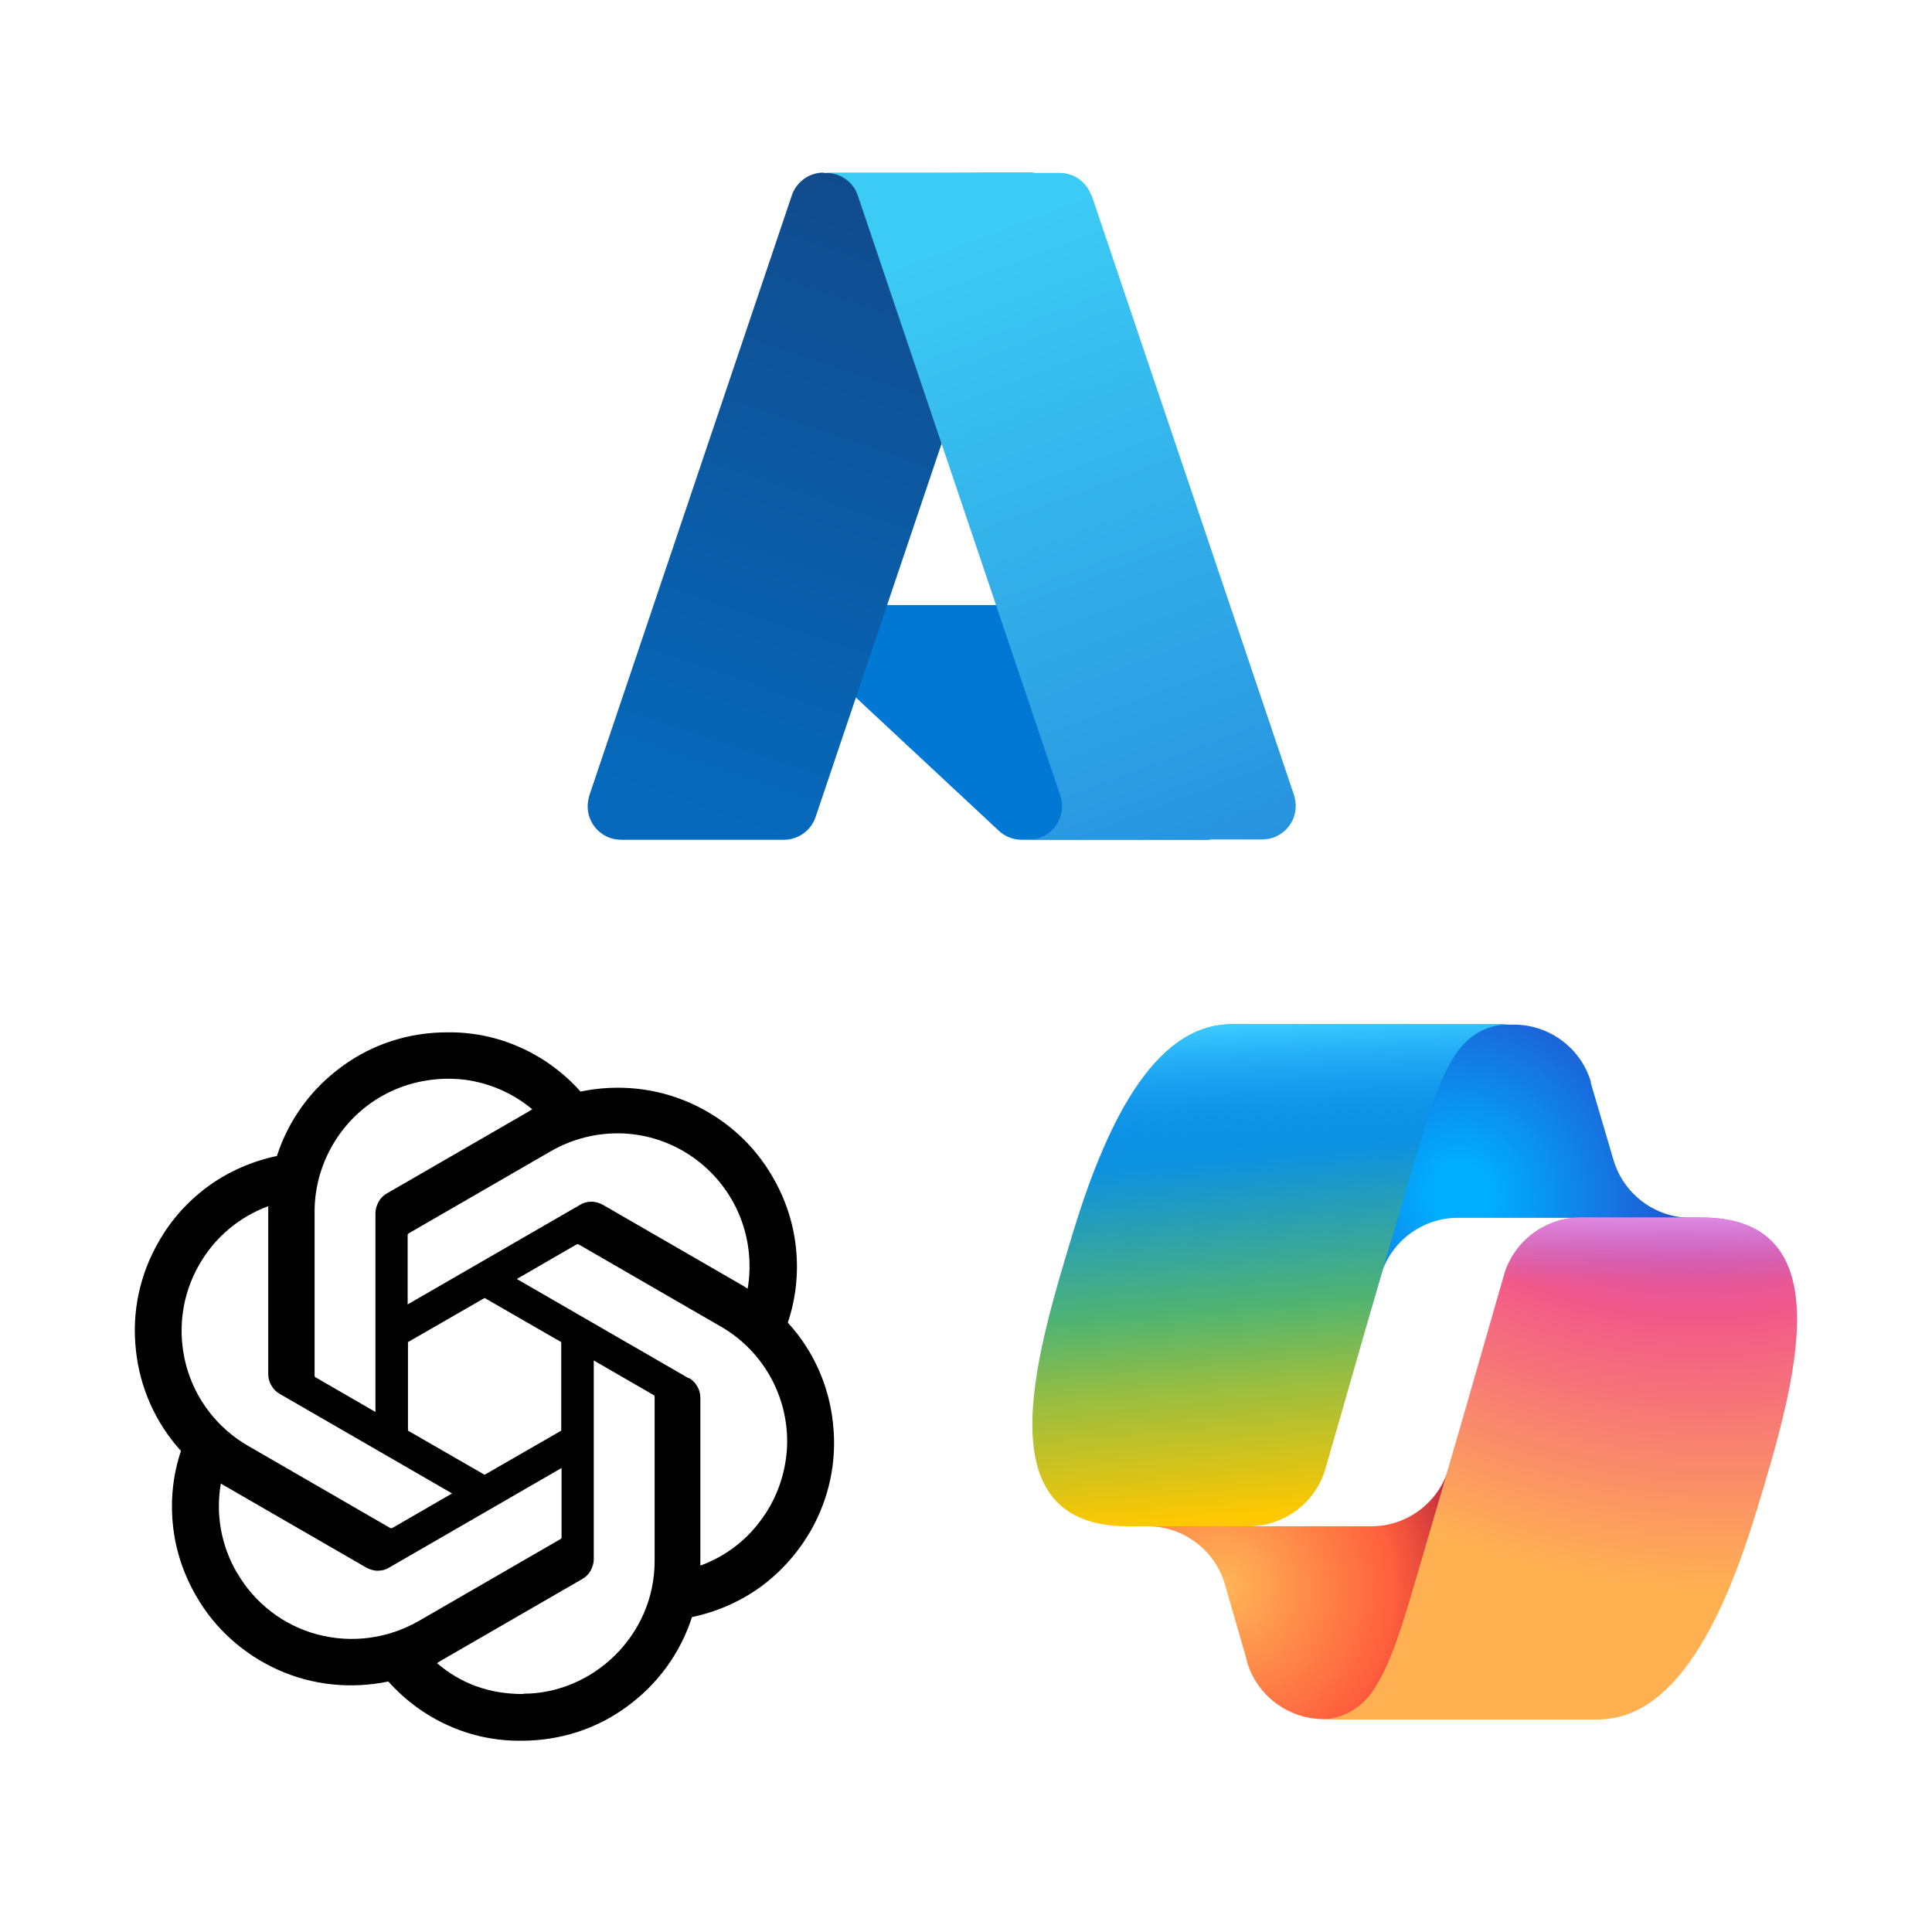
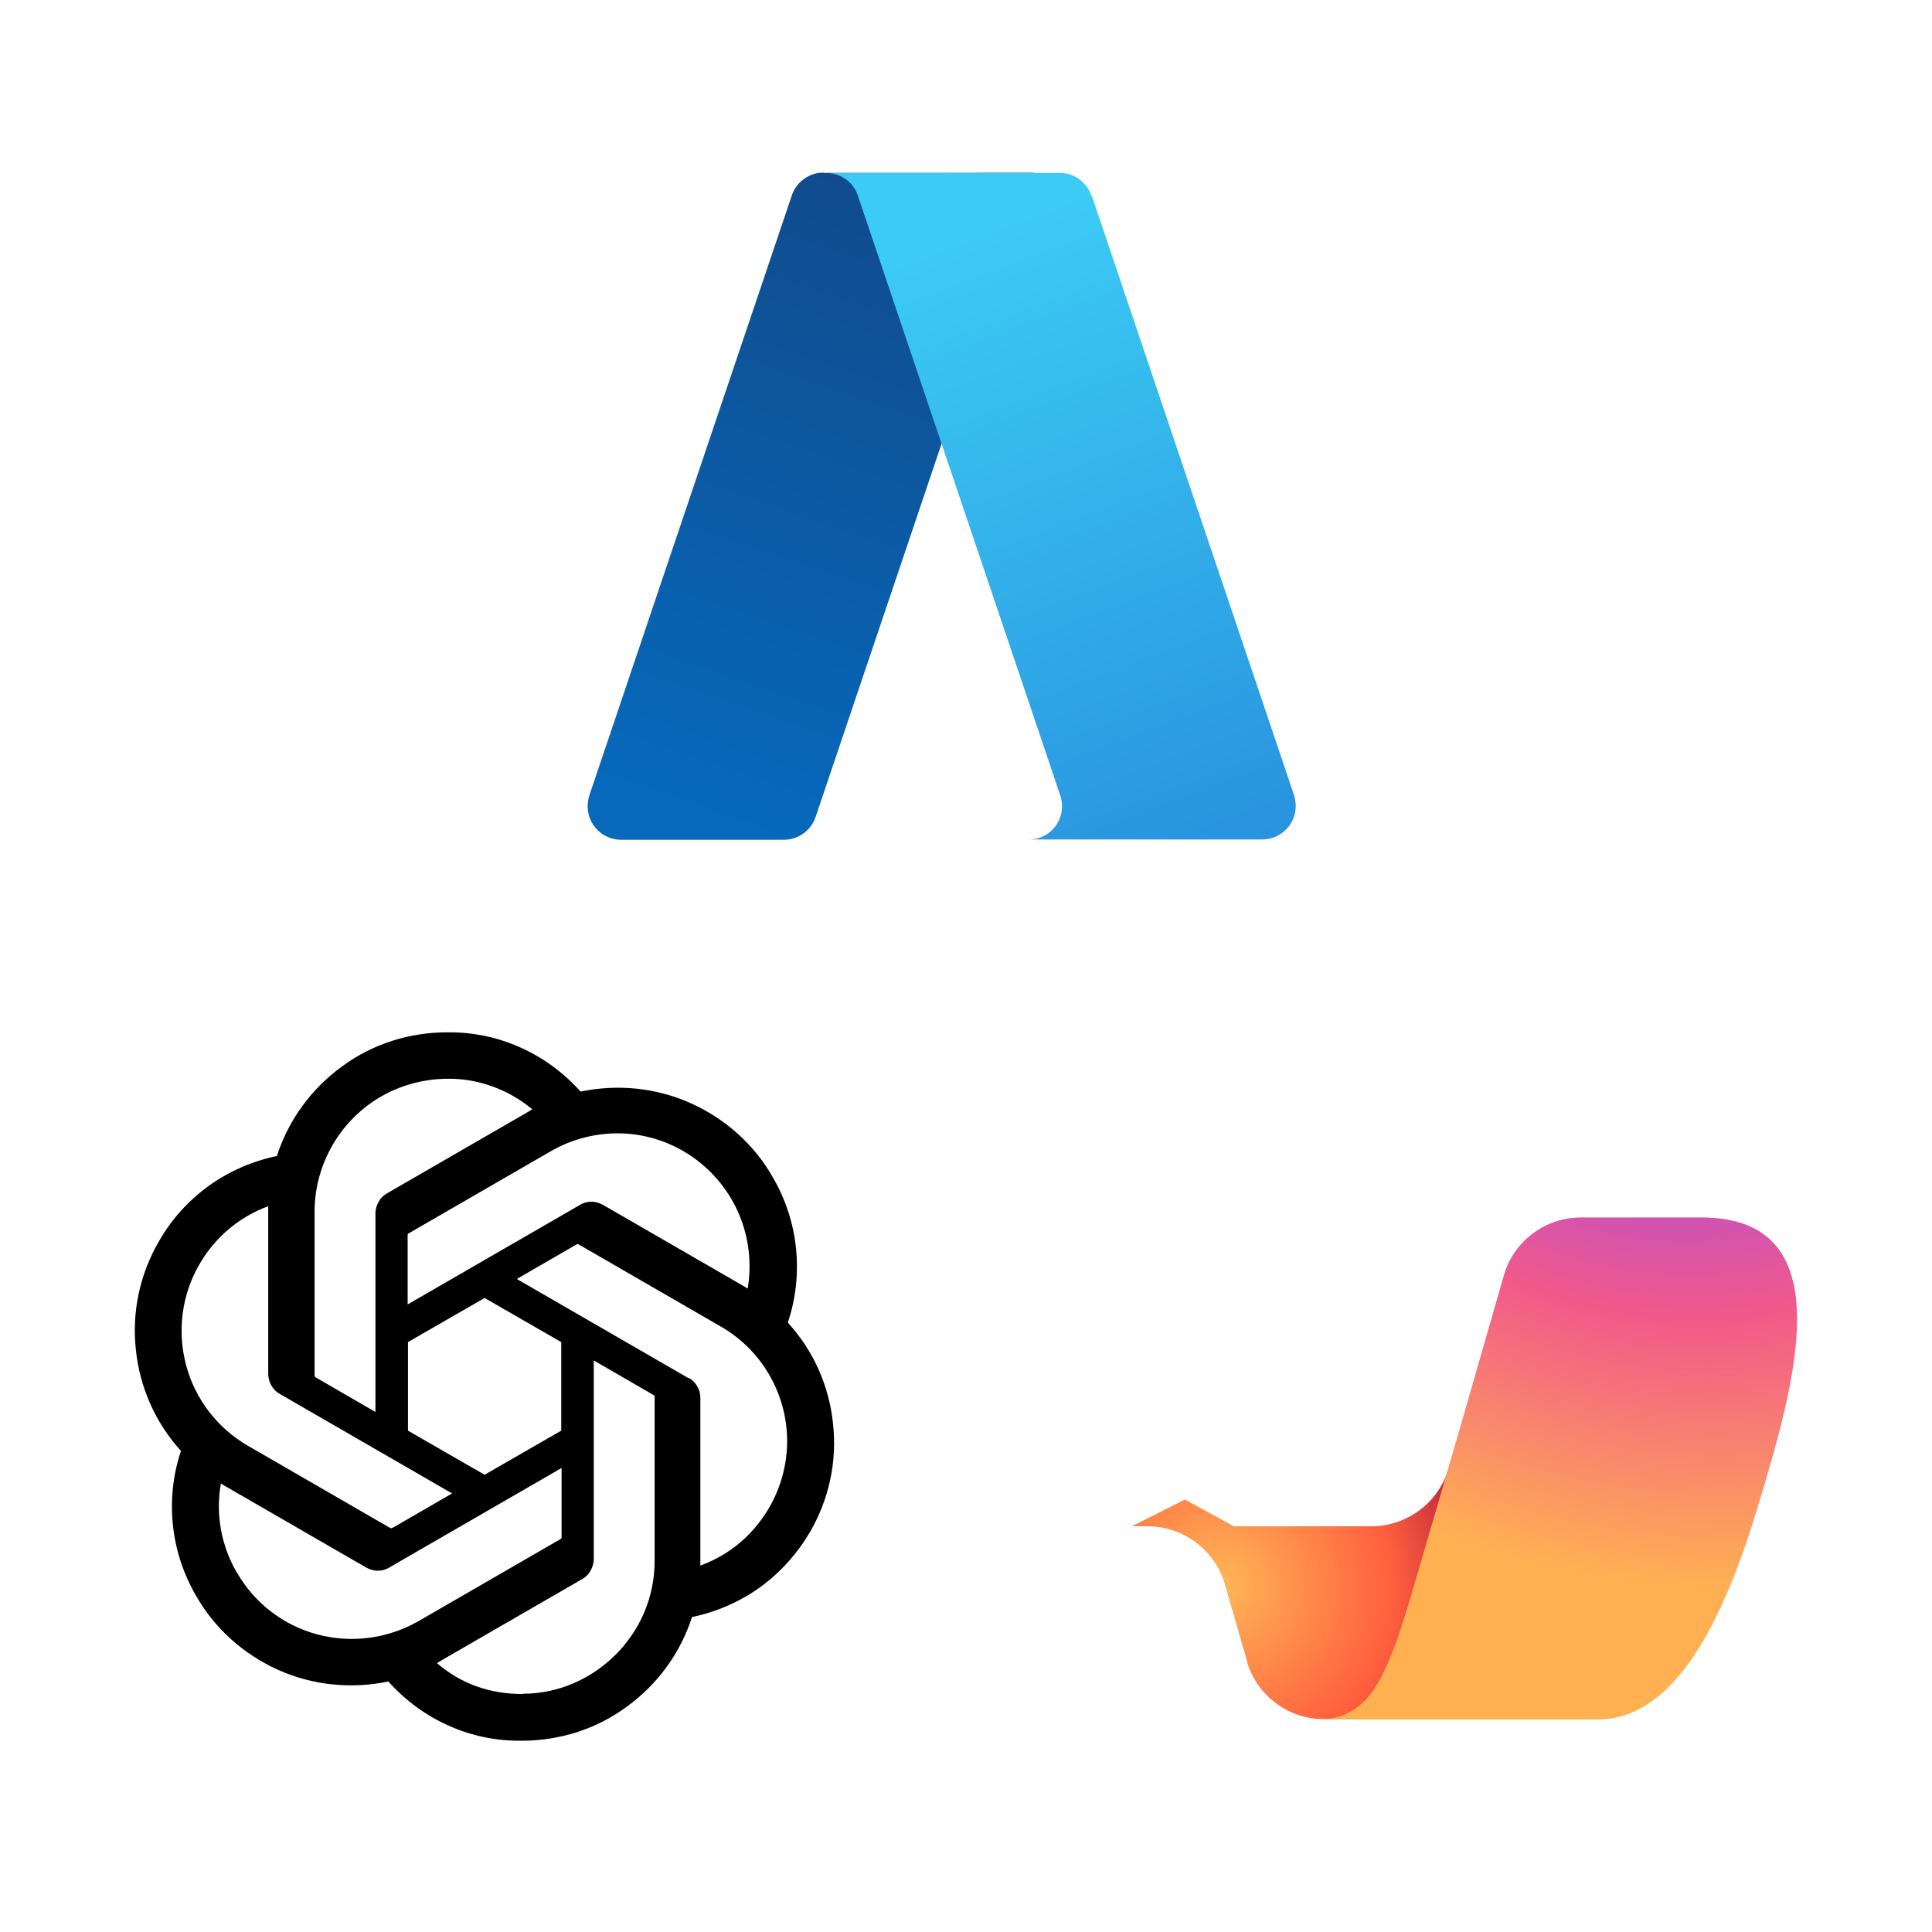
<svg xmlns="http://www.w3.org/2000/svg" id="Logos" viewBox="0 0 60 60">
  <defs>
    <style>
      .cls-1 {
        fill: url(#Unbenannter_Verlauf_32);
      }

      .cls-2 {
        fill: url(#Unbenannter_Verlauf_3);
      }

      .cls-3 {
        fill: url(#Unbenannter_Verlauf_15);
      }

      .cls-4 {
        fill: url(#Unbenannter_Verlauf_17);
      }

      .cls-5 {
        fill: url(#Unbenannter_Verlauf_14);
      }

      .cls-6 {
        fill: url(#Unbenannter_Verlauf_4);
      }

      .cls-7 {
        fill: #0078d4;
      }

      .cls-8 {
        fill: url(#Unbenannter_Verlauf_2);
      }

      .cls-9 {
        fill: url(#Unbenannter_Verlauf_13);
      }

      .cls-10 {
        fill: url(#Unbenannter_Verlauf_16);
      }
    </style>
    <linearGradient id="Unbenannter_Verlauf_4" data-name="Unbenannter Verlauf 4" x1="-1676.65" y1="93.01" x2="-1680.98" y2="105.78" gradientTransform="translate(2647.72 -138.42) scale(1.56)" gradientUnits="userSpaceOnUse">
      <stop offset="0" stop-color="#114a8b" />
      <stop offset="1" stop-color="#0669bc" />
    </linearGradient>
    <linearGradient id="Unbenannter_Verlauf_2" data-name="Unbenannter Verlauf 2" x1="-1675.3" y1="98.96" x2="-1676.3" y2="99.3" gradientTransform="translate(2647.72 -138.42) scale(1.56)" gradientUnits="userSpaceOnUse">
      <stop offset="0" stop-color="#000" stop-opacity=".3" />
      <stop offset=".07" stop-color="#000" stop-opacity=".2" />
      <stop offset=".32" stop-color="#000" stop-opacity=".1" />
      <stop offset=".62" stop-color="#000" stop-opacity=".05" />
      <stop offset="1" stop-color="#000" stop-opacity="0" />
    </linearGradient>
    <linearGradient id="Unbenannter_Verlauf_3" data-name="Unbenannter Verlauf 3" x1="-1675.82" y1="92.62" x2="-1671.08" y2="105.26" gradientTransform="translate(2647.72 -138.42) scale(1.56)" gradientUnits="userSpaceOnUse">
      <stop offset="0" stop-color="#3ccbf4" />
      <stop offset="1" stop-color="#2892df" />
    </linearGradient>
    <radialGradient id="Unbenannter_Verlauf_32" data-name="Unbenannter Verlauf 32" cx="-1915.92" cy="132.73" fx="-1915.92" fy="132.73" r=".54" gradientTransform="translate(-19276.95 -26979.88) rotate(-129.3) scale(17.3 -16.27)" gradientUnits="userSpaceOnUse">
      <stop offset=".1" stop-color="#00aeff" />
      <stop offset=".77" stop-color="#2253ce" />
      <stop offset="1" stop-color="#0736c4" />
    </radialGradient>
    <radialGradient id="Unbenannter_Verlauf_17" data-name="Unbenannter Verlauf 17" cx="-1715.1" cy="260.98" fx="-1715.1" fy="260.98" r=".54" gradientTransform="translate(13799.57 24113.73) rotate(51.84) scale(15.99 -15.51)" gradientUnits="userSpaceOnUse">
      <stop offset="0" stop-color="#ffb657" />
      <stop offset=".63" stop-color="#ff5f3d" />
      <stop offset=".92" stop-color="#c02b3c" />
    </radialGradient>
    <linearGradient id="Unbenannter_Verlauf_16" data-name="Unbenannter Verlauf 16" x1="39.09" y1="-487.76" x2="40.32" y2="-502.05" gradientTransform="translate(0 -454.18) scale(1 -1)" gradientUnits="userSpaceOnUse">
      <stop offset=".16" stop-color="#0d91e1" />
      <stop offset=".49" stop-color="#52b471" />
      <stop offset=".65" stop-color="#98bd42" />
      <stop offset=".94" stop-color="#ffc800" />
    </linearGradient>
    <linearGradient id="Unbenannter_Verlauf_15" data-name="Unbenannter Verlauf 15" x1="39.21" y1="-485.97" x2="39.88" y2="-501.56" gradientTransform="translate(0 -454.18) scale(1 -1)" gradientUnits="userSpaceOnUse">
      <stop offset="0" stop-color="#3dcbff" />
      <stop offset=".25" stop-color="#0588f7" stop-opacity="0" />
    </linearGradient>
    <radialGradient id="Unbenannter_Verlauf_14" data-name="Unbenannter Verlauf 14" cx="-1818.17" cy="236.26" fx="-1818.17" fy="236.26" r=".54" gradientTransform="translate(-33241 62332.72) rotate(109.27) scale(38.39 -45.99)" gradientUnits="userSpaceOnUse">
      <stop offset=".07" stop-color="#8c48ff" />
      <stop offset=".5" stop-color="#f2598a" />
      <stop offset=".9" stop-color="#ffb152" />
    </radialGradient>
    <linearGradient id="Unbenannter_Verlauf_13" data-name="Unbenannter Verlauf 13" x1="48.41" y1="-491.02" x2="48.4" y2="-495.27" gradientTransform="translate(0 -454.18) scale(1 -1)" gradientUnits="userSpaceOnUse">
      <stop offset=".06" stop-color="#f8adfa" />
      <stop offset=".71" stop-color="#a86edd" stop-opacity="0" />
    </linearGradient>
  </defs>
  <g>
-     <path class="cls-7" d="M35.03,18.79h-10.31c-.26,0-.48.21-.48.48,0,.13.05.26.15.35l6.63,6.18c.19.18.45.28.71.28h5.84l-2.54-7.29Z" />
    <path class="cls-6" d="M25.58,5.37h6.5l-6.75,20c-.14.42-.54.71-.98.71h-5.06c-.57,0-1.04-.46-1.04-1.04,0-.11.02-.22.05-.33l6.29-18.64c.14-.42.54-.71.98-.71h0Z" />
    <path class="cls-8" d="M25.58,5.37c-.45,0-.85.29-.98.72l-6.28,18.6c-.19.54.09,1.13.62,1.32.11.04.23.06.35.06h5.19c.39-.07.72-.35.85-.72l1.25-3.69,4.47,4.17c.19.16.42.24.67.24h5.82l-2.55-7.29h-7.44s4.55-13.42,4.55-13.42h-6.53Z" />
    <path class="cls-2" d="M33.89,6.07c-.14-.42-.54-.7-.98-.7h-7.25c.44,0,.84.28.98.7l6.29,18.64c.18.54-.11,1.13-.65,1.31-.11.04-.22.05-.33.05h7.25c.57,0,1.04-.46,1.04-1.04,0-.11-.02-.22-.05-.33l-6.29-18.64Z" />
  </g>
  <g>
-     <path class="cls-1" d="M49.41,33.61c-.31-1.06-1.29-1.79-2.4-1.79h-.73c-1.21,0-2.24.86-2.46,2.05l-1.25,6.81.31-1.06c.31-1.07,1.29-1.8,2.4-1.8h4.24l1.78.69,1.71-.69h-.5c-1.11,0-2.08-.73-2.4-1.79l-.71-2.41Z" />
    <path class="cls-4" d="M38.72,51.59c.31,1.07,1.29,1.8,2.4,1.8h1.55c1.35,0,2.46-1.08,2.5-2.43l.17-6.56-.35,1.2c-.31,1.06-1.29,1.8-2.4,1.8h-4.27l-1.52-.83-1.65.83h.49c1.11,0,2.09.74,2.4,1.8l.69,2.39Z" />
-     <path class="cls-10" d="M46.9,31.81h-8.65c-2.47,0-3.96,3.27-4.95,6.54-1.17,3.87-2.71,9.05,1.73,9.05h3.74c1.12,0,2.1-.74,2.4-1.81.65-2.27,1.79-6.24,2.68-9.26.45-1.53.83-2.85,1.41-3.67.33-.46.87-.85,1.63-.85Z" />
-     <path class="cls-3" d="M46.9,31.81h-8.65c-2.47,0-3.96,3.27-4.95,6.54-1.17,3.87-2.71,9.05,1.73,9.05h3.74c1.12,0,2.1-.74,2.4-1.81.65-2.27,1.79-6.24,2.68-9.26.45-1.53.83-2.85,1.41-3.67.33-.46.87-.85,1.63-.85Z" />
    <path class="cls-5" d="M40.97,53.4h8.65c2.47,0,3.96-3.27,4.95-6.54,1.17-3.87,2.71-9.05-1.73-9.05h-3.74c-1.12,0-2.1.74-2.4,1.81-.65,2.27-1.79,6.24-2.68,9.26-.45,1.53-.83,2.85-1.41,3.67-.33.46-.87.85-1.63.85Z" />
-     <path class="cls-9" d="M40.97,53.4h8.65c2.47,0,3.96-3.27,4.95-6.54,1.17-3.87,2.71-9.05-1.73-9.05h-3.74c-1.12,0-2.1.74-2.4,1.81-.65,2.27-1.79,6.24-2.68,9.26-.45,1.53-.83,2.85-1.41,3.67-.33.46-.87.85-1.63.85Z" />
  </g>
  <path d="M24.47,41.06c.25-.74.33-1.53.25-2.3-.08-.78-.33-1.53-.72-2.2-.58-1.02-1.48-1.82-2.55-2.3-1.07-.48-2.27-.6-3.42-.36-.52-.58-1.15-1.05-1.87-1.37-.71-.32-1.48-.48-2.27-.47-1.18,0-2.32.36-3.27,1.06-.95.69-1.66,1.66-2.02,2.78-.76.16-1.48.47-2.12.93-.63.46-1.16,1.04-1.55,1.73-.59,1.02-.84,2.19-.71,3.36.12,1.17.61,2.27,1.4,3.14-.25.74-.33,1.53-.25,2.3.08.78.33,1.53.72,2.2.58,1.02,1.48,1.82,2.55,2.3,1.07.48,2.27.6,3.42.36.52.58,1.15,1.05,1.87,1.37.71.32,1.48.48,2.27.47,1.18,0,2.32-.36,3.27-1.06.95-.69,1.66-1.66,2.02-2.78.76-.16,1.48-.47,2.12-.93.63-.46,1.15-1.04,1.55-1.72.59-1.02.84-2.19.71-3.36-.12-1.17-.61-2.27-1.4-3.13ZM16.25,52.61c-1.09,0-1.95-.34-2.68-.96.03-.02.09-.05.13-.08l4.38-2.53c.11-.06.2-.15.26-.26.06-.11.1-.23.1-.36v-6.17l1.85,1.07s.02.01.03.02c0,0,0,.02.01.03v5.11c0,2.32-1.93,4.12-4.08,4.12h0ZM7.35,48.83c-.48-.83-.66-1.81-.49-2.76.03.02.09.06.13.08l4.38,2.53c.11.06.23.1.36.1s.25-.03.36-.1l5.35-3.09v2.17s-.01.02-.02.03l-4.43,2.56c-.95.54-2.07.69-3.13.41-1.06-.28-1.96-.98-2.5-1.92h0ZM6.19,39.27c.48-.84,1.24-1.48,2.14-1.81v5.21c0,.12.03.25.1.36.06.11.15.2.26.26l5.35,3.09-1.85,1.07s-.02,0-.03.01h-.03l-4.43-2.56c-.95-.55-1.64-1.45-1.92-2.5-.28-1.06-.14-2.18.41-3.13h0ZM21.4,42.81l-5.35-3.09,1.85-1.07s.02,0,.03-.01h.03l4.43,2.56c.68.39,1.23.97,1.59,1.66.36.69.52,1.48.45,2.25-.07.78-.36,1.53-.83,2.14-.47.63-1.11,1.1-1.85,1.37v-5.21c0-.12-.03-.25-.1-.36-.06-.11-.15-.2-.26-.26h0ZM23.24,40.03s-.09-.05-.13-.08l-4.38-2.53c-.11-.06-.23-.1-.36-.1s-.25.03-.36.1l-5.35,3.09v-2.17s.01-.02.02-.03l4.43-2.56c.68-.39,1.45-.58,2.23-.55.78.03,1.54.29,2.18.74.64.45,1.14,1.07,1.44,1.79.3.72.39,1.52.26,2.29h0ZM11.66,43.85l-1.85-1.07s-.02-.01-.03-.02c0,0,0-.02-.01-.03v-5.11c0-.78.23-1.55.65-2.21.42-.66,1.02-1.19,1.73-1.52.71-.33,1.5-.45,2.27-.36.78.1,1.51.42,2.11.92-.03.02-.09.05-.13.08l-4.38,2.53c-.11.06-.2.15-.26.26-.06.11-.1.23-.1.36v6.17h0ZM12.67,41.68l2.38-1.37,2.38,1.37v2.75l-2.38,1.37-2.38-1.37v-2.75Z" />
</svg>